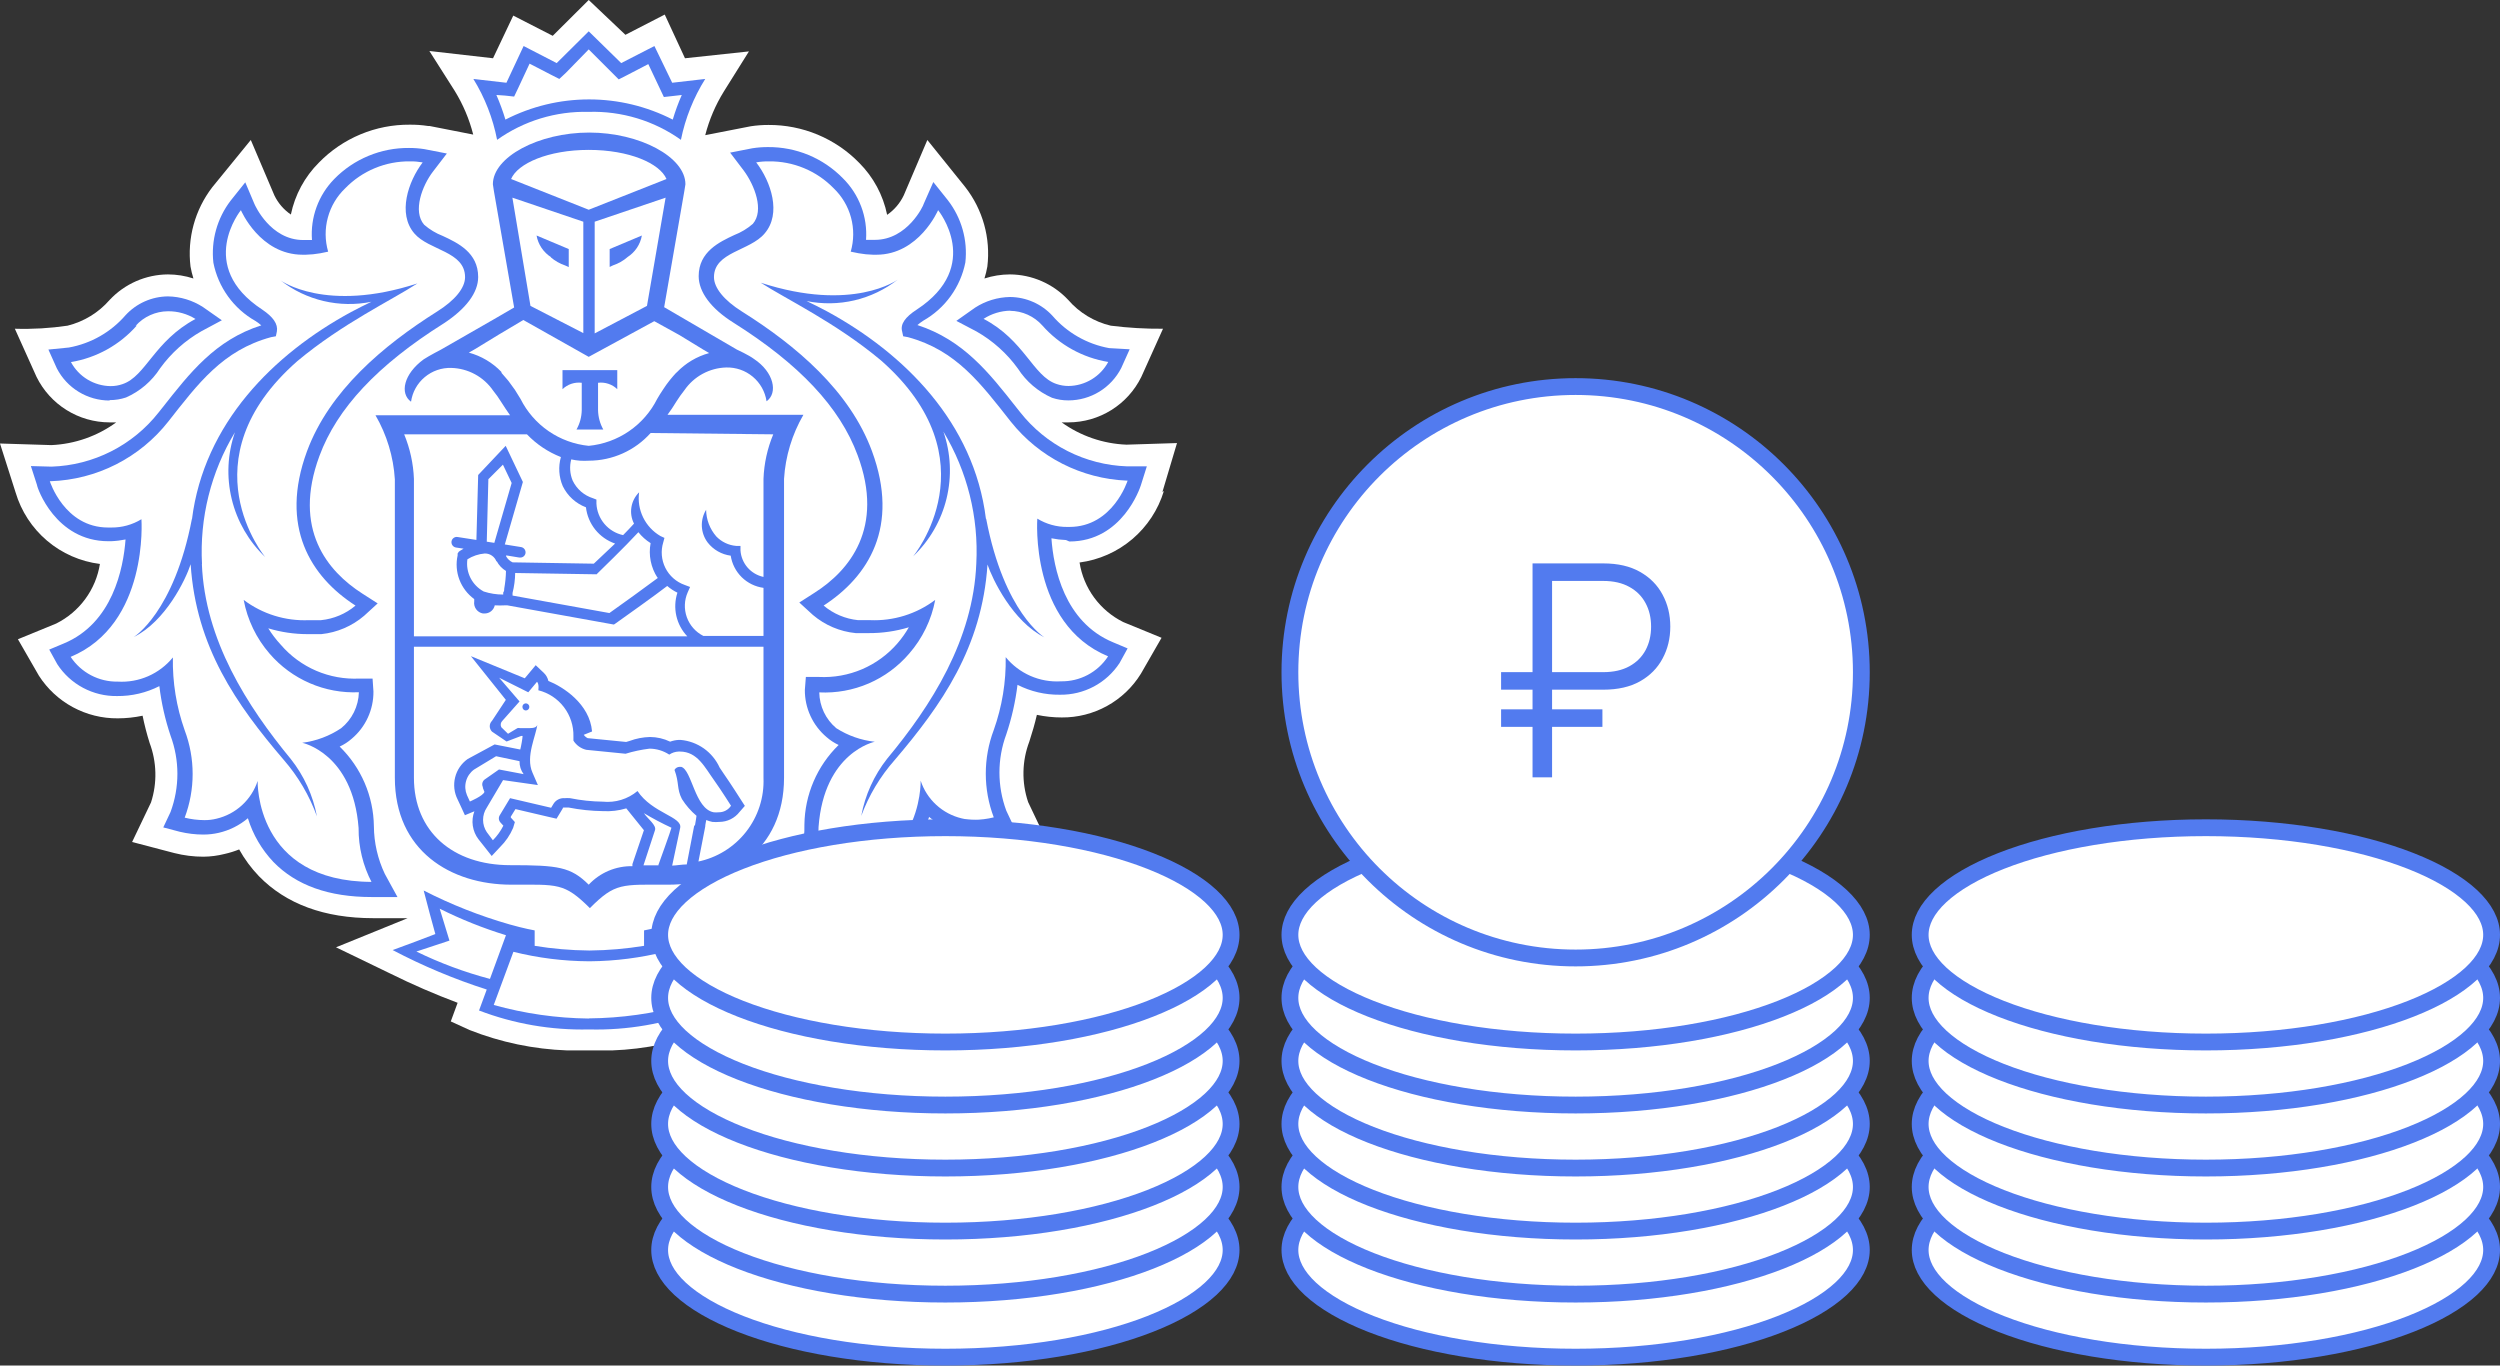
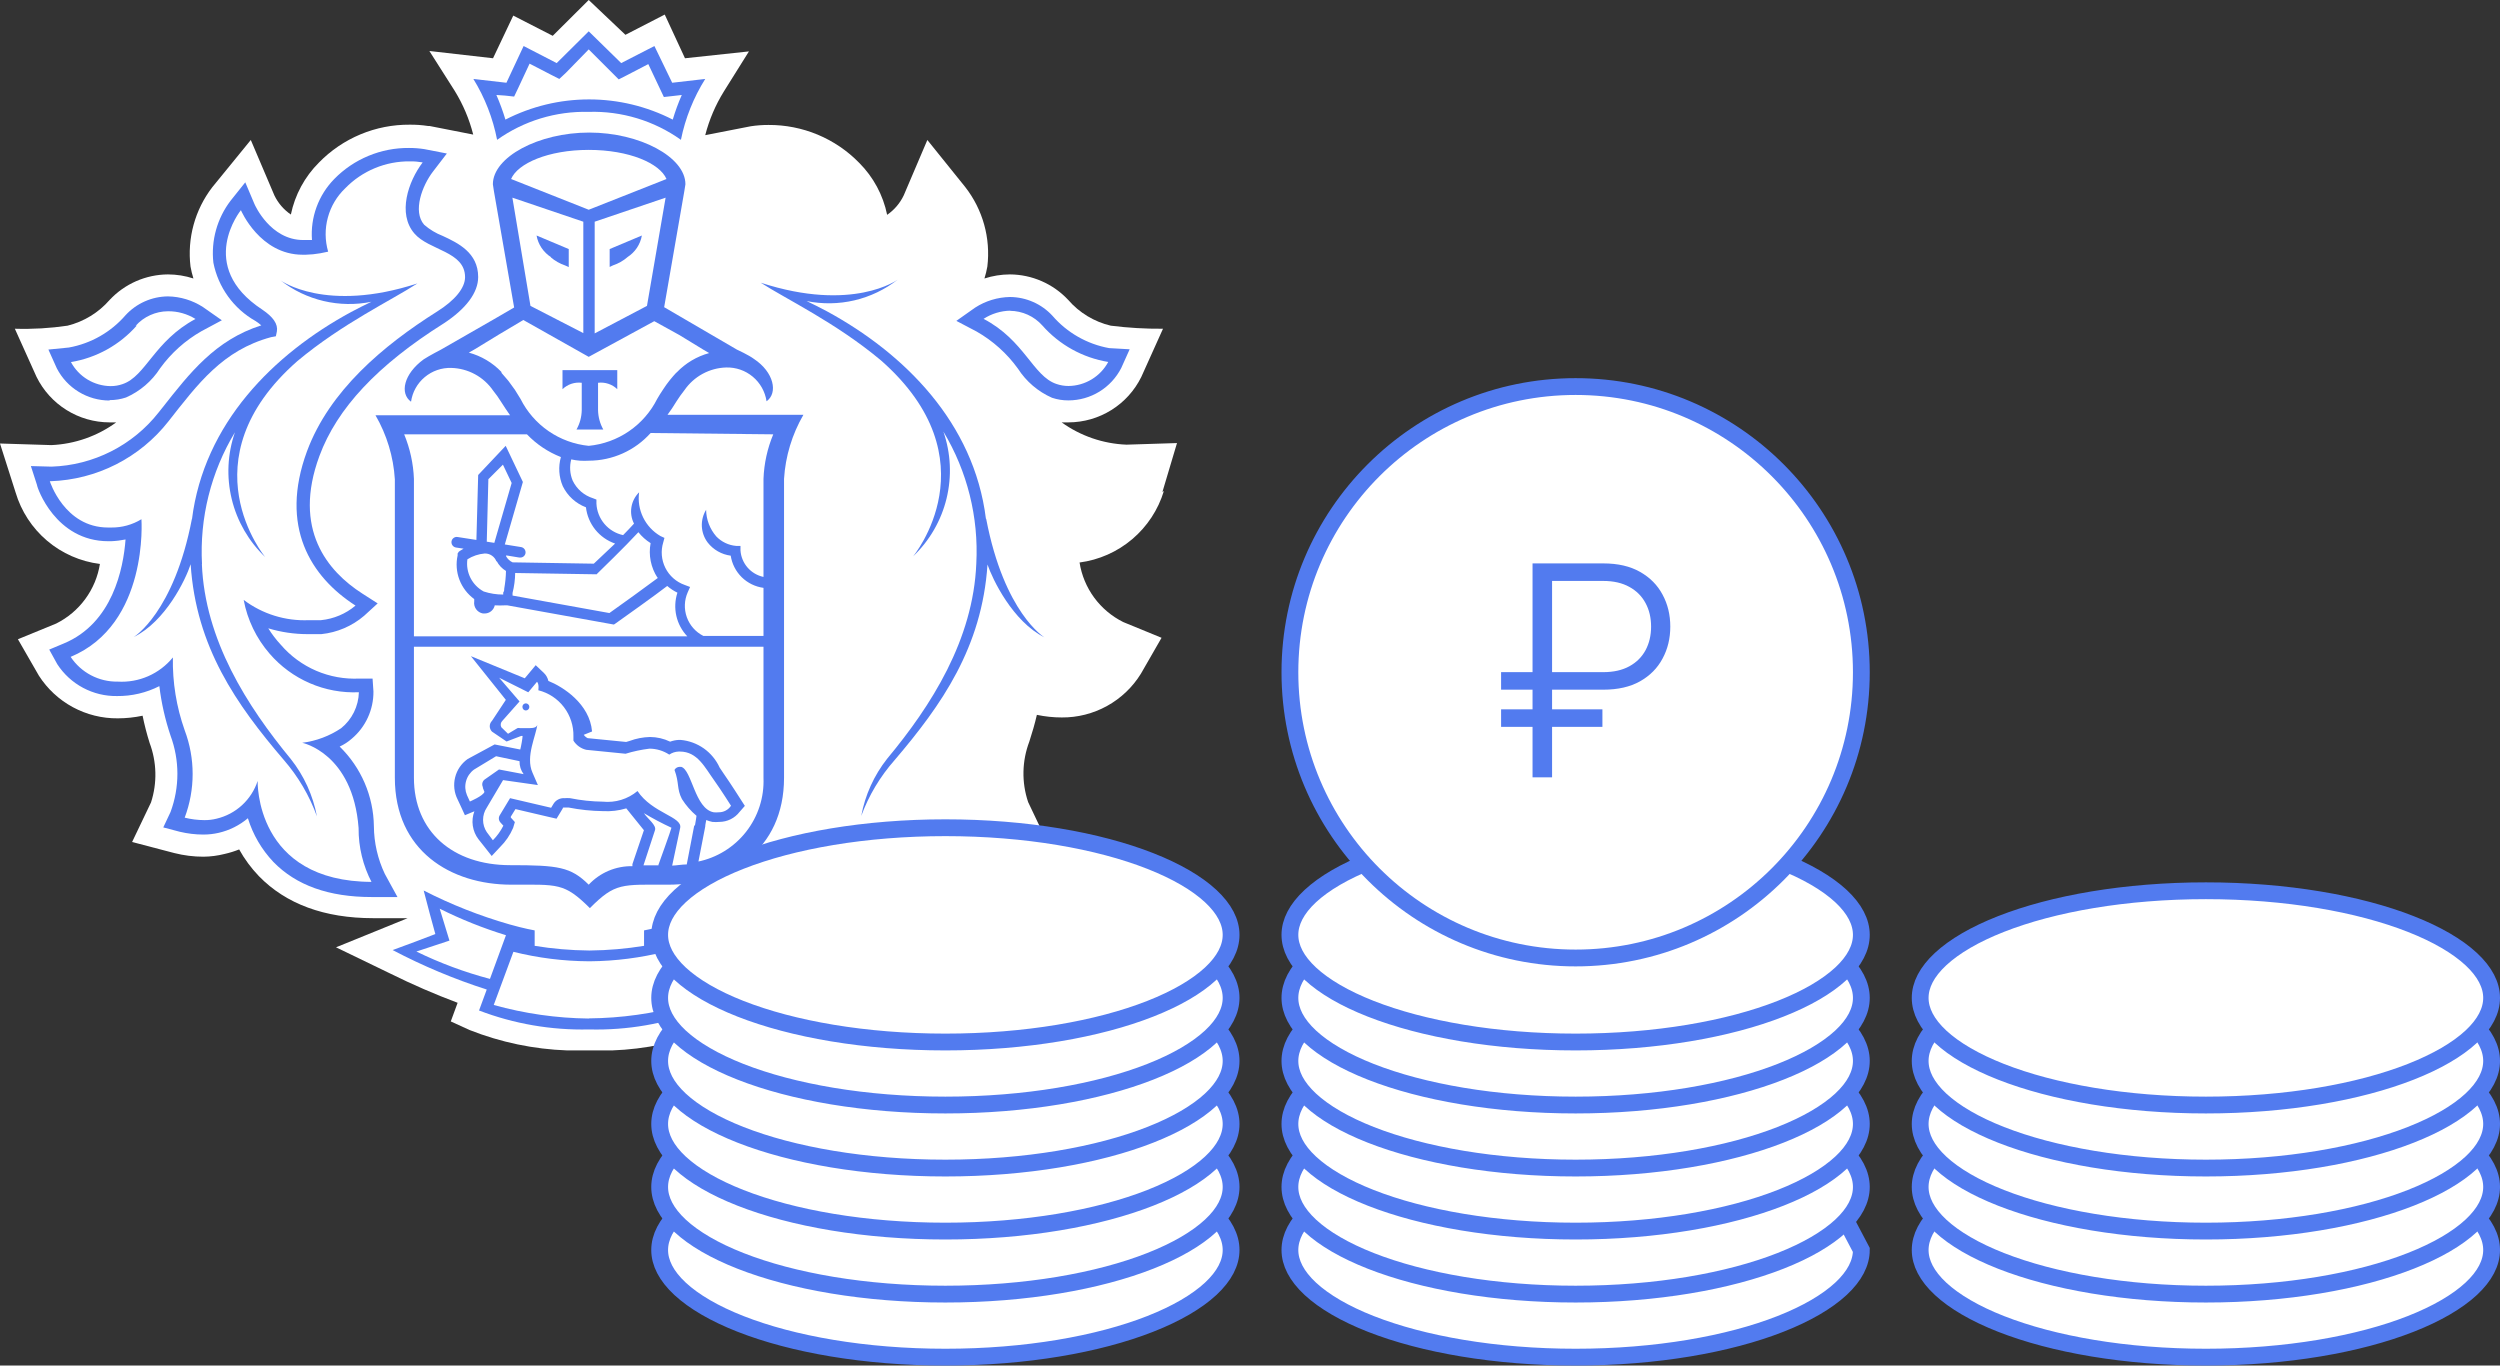
<svg xmlns="http://www.w3.org/2000/svg" width="119" height="65" viewBox="0 0 119 65" fill="none">
  <rect x="0" y="0" width="119" height="65" fill="#333333" stroke="none" />
  <path d="M55.331 23.419L56.025 21.09L53.619 21.166C52.509 21.122 51.436 20.753 50.534 20.105C50.645 20.105 50.749 20.105 50.86 20.105C51.582 20.104 52.289 19.9 52.901 19.518C53.514 19.136 54.007 18.59 54.326 17.942L55.359 15.648C54.527 15.655 53.696 15.606 52.87 15.502C52.083 15.315 51.375 14.886 50.846 14.275C50.49 13.895 50.061 13.591 49.584 13.383C49.107 13.174 48.593 13.065 48.073 13.062C47.661 13.063 47.251 13.129 46.859 13.256C46.918 13.069 46.964 12.88 46.998 12.687C47.161 11.336 46.782 9.975 45.944 8.902L44.142 6.663L43.019 9.297C42.842 9.671 42.569 9.991 42.228 10.226C42.036 9.288 41.574 8.428 40.897 7.751C40.336 7.175 39.663 6.719 38.921 6.409C38.179 6.1 37.382 5.943 36.578 5.948C36.295 5.947 36.012 5.968 35.732 6.011L33.569 6.434C33.758 5.7 34.057 4.998 34.456 4.354L35.649 2.447L32.605 2.773L31.642 0.693L29.77 1.657L28.023 0L26.31 1.705L24.431 0.742L23.468 2.773L20.438 2.427L21.645 4.326C22.042 4.971 22.339 5.672 22.525 6.406L20.445 5.997H20.376C20.087 5.953 19.795 5.932 19.502 5.935C18.698 5.929 17.901 6.085 17.159 6.395C16.416 6.705 15.744 7.161 15.183 7.737C14.504 8.413 14.039 9.274 13.845 10.212C13.509 9.983 13.239 9.67 13.062 9.304L11.938 6.663L10.101 8.916C9.278 9.99 8.907 11.343 9.068 12.687C9.102 12.879 9.149 13.069 9.207 13.256C8.815 13.128 8.406 13.063 7.994 13.062C7.473 13.065 6.959 13.175 6.482 13.383C6.006 13.592 5.576 13.895 5.22 14.275C4.694 14.88 3.995 15.308 3.217 15.502C2.386 15.625 1.546 15.674 0.707 15.648L1.74 17.942C2.06 18.589 2.553 19.135 3.166 19.517C3.778 19.899 4.485 20.103 5.207 20.105C5.318 20.105 5.422 20.105 5.532 20.105C4.633 20.761 3.56 21.137 2.447 21.187L0 21.111L0.742 23.44C1.008 24.336 1.529 25.135 2.242 25.74C2.955 26.344 3.829 26.728 4.756 26.844C4.66 27.448 4.421 28.02 4.059 28.513C3.697 29.007 3.223 29.406 2.676 29.68L0.853 30.428L1.851 32.162C2.254 32.79 2.811 33.307 3.468 33.662C4.125 34.017 4.862 34.2 5.609 34.193C6.005 34.192 6.4 34.15 6.787 34.068C6.876 34.503 6.987 34.934 7.12 35.358C7.463 36.268 7.488 37.267 7.189 38.193L6.288 40.079L8.299 40.606C8.752 40.721 9.218 40.779 9.685 40.779C10.024 40.776 10.362 40.731 10.691 40.648C10.927 40.595 11.159 40.523 11.384 40.433C11.642 40.897 11.959 41.326 12.327 41.708C13.616 43.032 15.447 43.705 17.755 43.705H19.405L15.994 45.092L18.587 46.346C19.628 46.862 20.695 47.325 21.783 47.733L21.457 48.62L22.352 49.029C23.836 49.615 25.409 49.944 27.004 50C27.004 50 27.697 50 28.071 50C28.446 50 29.132 50 29.132 50C30.717 49.943 32.281 49.617 33.756 49.036L34.651 48.627L34.325 47.74C35.425 47.317 36.504 46.838 37.556 46.305L40.1 45.071L36.696 43.684H38.353C40.668 43.684 42.513 42.991 43.788 41.688C44.157 41.305 44.474 40.876 44.731 40.412C44.956 40.501 45.188 40.573 45.424 40.627C45.747 40.702 46.077 40.739 46.409 40.738C46.876 40.736 47.342 40.678 47.795 40.564L49.82 40.031L48.939 38.179C48.624 37.243 48.644 36.226 48.995 35.302C49.133 34.879 49.258 34.45 49.355 34.027C49.745 34.109 50.142 34.151 50.541 34.151C51.294 34.157 52.036 33.968 52.695 33.604C53.355 33.24 53.909 32.712 54.305 32.072L55.29 30.359L53.466 29.61C52.919 29.338 52.444 28.938 52.082 28.445C51.72 27.952 51.482 27.379 51.387 26.775C52.312 26.654 53.183 26.268 53.895 25.664C54.607 25.06 55.13 24.264 55.401 23.371" fill="white" />
  <path d="M28.021 7.128C26.087 7.128 24.638 7.766 24.326 8.515L28.021 9.971L31.724 8.508C31.412 7.759 29.963 7.121 28.021 7.121" fill="white" />
  <path d="M28.071 45.757H28.022C26.82 45.747 25.624 45.593 24.459 45.3L23.502 47.837C26.464 48.691 29.608 48.691 32.57 47.837L31.634 45.307C30.469 45.6 29.273 45.753 28.071 45.764" fill="white" />
-   <path d="M35.15 43.247C34.135 43.754 33.08 44.176 31.995 44.509L32.751 46.589C33.96 46.271 35.135 45.835 36.259 45.285L34.685 44.765L35.15 43.247Z" fill="white" />
  <path d="M20.924 43.247L21.388 44.765L19.814 45.285C20.936 45.834 22.109 46.27 23.316 46.589L24.078 44.509C22.994 44.176 21.939 43.754 20.924 43.247" fill="white" />
-   <path d="M28.022 4.707C29.41 4.692 30.78 5.024 32.009 5.67C32.127 5.271 32.271 4.88 32.439 4.499L32.023 4.547L31.586 4.596L31.399 4.201L30.844 3.029L29.832 3.556L29.437 3.757L29.139 3.466L28.022 2.35L26.934 3.466L26.636 3.75L26.241 3.549L25.221 3.022L24.674 4.194L24.486 4.589L24.05 4.54L23.634 4.492C23.801 4.873 23.945 5.265 24.064 5.664C25.285 5.024 26.644 4.695 28.022 4.707" fill="white" />
  <path d="M50.291 18.282C50.476 18.347 50.67 18.38 50.866 18.379C51.255 18.376 51.636 18.268 51.969 18.066C52.302 17.865 52.575 17.578 52.759 17.235C51.543 17.035 50.433 16.42 49.618 15.495C49.425 15.279 49.189 15.106 48.925 14.987C48.662 14.867 48.376 14.804 48.086 14.802C47.633 14.81 47.191 14.945 46.81 15.19C48.773 16.237 49.175 17.915 50.277 18.289" fill="white" />
  <path d="M5.213 18.379C5.407 18.38 5.599 18.347 5.782 18.282C6.905 17.908 7.307 16.202 9.248 15.183C8.867 14.938 8.426 14.803 7.973 14.795C7.682 14.796 7.395 14.859 7.13 14.978C6.864 15.098 6.627 15.271 6.433 15.488C5.621 16.412 4.514 17.027 3.3 17.228C3.484 17.571 3.757 17.858 4.089 18.059C4.422 18.261 4.803 18.369 5.192 18.372" fill="white" />
  <path d="M50.819 25.096H50.902C52.982 25.096 53.675 22.892 53.675 22.892H53.633C52.55 22.855 51.487 22.582 50.519 22.093C49.552 21.603 48.703 20.908 48.032 20.056C46.61 18.247 45.439 16.659 43.137 16.035L42.908 15.993L42.86 15.765C42.797 15.411 43.04 15.072 43.553 14.725C46.735 12.645 44.572 9.99 44.572 9.99C44.572 9.99 43.664 12.111 41.633 12.111H41.48C41.247 12.107 41.016 12.084 40.787 12.042L40.412 11.973C40.565 11.442 40.569 10.88 40.425 10.347C40.281 9.814 39.994 9.331 39.594 8.95C39.195 8.541 38.717 8.217 38.189 7.997C37.661 7.778 37.094 7.668 36.523 7.674C36.319 7.672 36.114 7.688 35.913 7.723C36.606 8.638 37.126 10.163 36.315 11.106C35.622 11.917 33.902 11.952 33.902 13.186C33.902 13.699 34.381 14.288 35.233 14.822C37.806 16.444 40.357 18.593 41.425 21.471C42.749 25.062 41.258 27.447 39.123 28.819C39.586 29.21 40.156 29.452 40.759 29.513C40.96 29.513 41.147 29.513 41.328 29.513C42.443 29.558 43.54 29.218 44.433 28.549C44.281 29.491 43.881 30.376 43.276 31.114C42.753 31.721 42.1 32.202 41.365 32.52C40.63 32.838 39.833 32.986 39.033 32.951C39.032 33.276 39.102 33.596 39.236 33.892C39.37 34.187 39.565 34.45 39.809 34.664C40.362 35.035 40.993 35.272 41.653 35.357C41.653 35.357 39.241 35.849 38.97 39.413C38.977 40.319 38.758 41.212 38.333 42.013H38.374C43.976 42.013 43.83 37.208 43.83 37.208C43.975 37.65 44.231 38.047 44.574 38.361C44.916 38.675 45.333 38.897 45.785 39.004C45.976 39.051 46.171 39.075 46.368 39.073C46.685 39.071 47.002 39.032 47.31 38.955C46.804 37.615 46.804 36.136 47.31 34.795C47.705 33.683 47.895 32.509 47.872 31.329C48.188 31.715 48.59 32.021 49.047 32.221C49.504 32.421 50.002 32.51 50.5 32.48V32.48C50.942 32.488 51.379 32.384 51.771 32.178C52.162 31.972 52.495 31.67 52.739 31.301C49.002 29.748 49.377 24.75 49.377 24.75C49.806 25.013 50.301 25.149 50.805 25.145M49.682 30.372C48.163 29.624 47.2 27.634 46.971 26.906C46.742 30.816 44.808 33.548 42.582 36.182C41.895 36.973 41.361 37.885 41.009 38.872C41.193 37.877 41.616 36.942 42.243 36.147C44.322 33.624 46.34 30.483 46.486 26.857C46.603 24.654 46.057 22.466 44.919 20.576C45.274 21.601 45.326 22.705 45.071 23.759C44.815 24.812 44.262 25.77 43.477 26.518C43.477 26.518 47.297 21.907 41.889 17.186C39.74 15.39 37.383 14.281 36.169 13.491C40.544 14.919 42.686 13.345 42.686 13.345C42.089 13.808 41.4 14.139 40.664 14.315C39.929 14.49 39.165 14.507 38.423 14.364C38.728 14.51 39.047 14.669 39.386 14.85C43.075 16.853 46.395 20.153 46.957 24.722V24.687C47.817 29.173 49.73 30.324 49.73 30.324" fill="white" />
  <path d="M14.414 35.315C15.063 35.24 15.687 35.017 16.237 34.664C16.486 34.454 16.688 34.193 16.828 33.899C16.968 33.605 17.043 33.284 17.048 32.958C16.247 32.993 15.448 32.845 14.712 32.527C13.976 32.209 13.322 31.728 12.798 31.121C12.168 30.392 11.742 29.51 11.564 28.563C12.456 29.235 13.554 29.575 14.67 29.526C14.857 29.526 15.044 29.526 15.245 29.526C15.851 29.466 16.423 29.224 16.889 28.833C14.753 27.447 13.256 25.082 14.58 21.484C15.641 18.607 18.199 16.451 20.771 14.836C21.624 14.302 22.102 13.706 22.102 13.199C22.102 11.993 20.39 11.958 19.689 11.12C18.878 10.177 19.384 8.658 20.085 7.736C19.883 7.701 19.679 7.685 19.474 7.688C18.903 7.682 18.336 7.792 17.808 8.011C17.28 8.23 16.802 8.554 16.403 8.963C16.003 9.344 15.715 9.827 15.571 10.36C15.427 10.893 15.432 11.456 15.585 11.986L15.211 12.062C14.982 12.104 14.75 12.127 14.518 12.132H14.372C12.334 12.132 11.432 10.01 11.432 10.01C11.432 10.01 9.304 12.645 12.486 14.732C13.034 15.085 13.277 15.425 13.18 15.771L13.131 16L12.902 16.042C10.6 16.666 9.436 18.253 8.008 20.063C7.338 20.907 6.494 21.596 5.533 22.081C4.572 22.567 3.517 22.839 2.44 22.878H2.371C2.371 22.878 3.064 25.082 5.144 25.082H5.241C5.745 25.087 6.24 24.95 6.669 24.687C6.669 24.687 7.037 29.686 3.3 31.239C3.544 31.607 3.878 31.909 4.269 32.114C4.66 32.321 5.097 32.425 5.539 32.417C6.037 32.447 6.535 32.359 6.992 32.159C7.449 31.959 7.852 31.653 8.167 31.267C8.144 32.446 8.335 33.621 8.729 34.733C9.234 36.074 9.234 37.552 8.729 38.893C9.035 38.968 9.349 39.008 9.664 39.011C9.861 39.012 10.056 38.989 10.247 38.941C10.699 38.834 11.116 38.613 11.459 38.298C11.801 37.984 12.057 37.587 12.202 37.146C12.202 37.146 12.056 41.95 17.658 41.95H17.7C17.278 41.149 17.062 40.256 17.069 39.35C16.805 35.787 14.386 35.294 14.386 35.294M13.485 36.161C11.238 33.527 9.325 30.795 9.054 26.85C8.819 27.544 7.862 29.554 6.344 30.317C6.344 30.317 8.25 29.166 9.117 24.68V24.715C9.685 20.146 12.999 16.846 16.694 14.842C17.034 14.655 17.353 14.503 17.658 14.357C16.906 14.509 16.13 14.497 15.383 14.321C14.637 14.145 13.937 13.81 13.332 13.338C13.332 13.338 15.467 14.912 19.849 13.484C18.656 14.281 16.306 15.39 14.157 17.186C8.777 21.907 12.625 26.517 12.625 26.517C11.84 25.77 11.287 24.812 11.031 23.759C10.775 22.705 10.828 21.6 11.183 20.576C10.042 22.465 9.497 24.654 9.616 26.857C9.762 30.49 11.758 33.624 13.852 36.147C14.481 36.941 14.906 37.876 15.093 38.872C14.736 37.886 14.2 36.974 13.512 36.182" fill="white" />
  <path d="M23.863 17.749C23.953 17.846 24.043 17.957 24.133 18.061L24.195 18.137L24.438 18.47L24.493 18.546C24.584 18.685 24.674 18.837 24.764 18.983C25.073 19.602 25.534 20.131 26.104 20.523C26.674 20.915 27.334 21.155 28.022 21.222C28.709 21.155 29.367 20.915 29.935 20.524C30.504 20.134 30.964 19.606 31.274 18.99C31.364 18.837 31.454 18.685 31.551 18.546L31.593 18.484C31.676 18.366 31.759 18.248 31.842 18.137L31.898 18.068C31.988 17.957 32.078 17.846 32.175 17.749L32.217 17.707C32.638 17.265 33.173 16.946 33.763 16.785L33.485 16.64L32.348 15.946L31.184 15.253L28.022 16.986L24.902 15.288L23.738 15.981L22.601 16.674L22.31 16.841C22.895 16.982 23.432 17.279 23.863 17.7L23.911 17.749M26.788 17.61H29.409V18.518C29.289 18.402 29.144 18.315 28.986 18.262C28.828 18.209 28.659 18.192 28.494 18.213V19.517C28.491 19.84 28.567 20.159 28.716 20.446H27.44C27.599 20.164 27.684 19.847 27.689 19.524V18.22C27.524 18.199 27.356 18.216 27.197 18.269C27.039 18.322 26.894 18.409 26.774 18.525L26.788 17.61Z" fill="white" />
  <path d="M27.767 15.856V10.552L24.391 9.408L25.25 14.559L27.767 15.856ZM27.074 11.855V12.708L26.907 12.632C26.653 12.546 26.417 12.412 26.214 12.237C26.033 12.122 25.878 11.971 25.758 11.793C25.639 11.616 25.558 11.415 25.521 11.204L27.074 11.855Z" fill="white" />
  <path d="M30.796 14.558L31.683 9.421L28.307 10.565V15.868L30.796 14.558ZM29.035 11.854L30.567 11.21C30.529 11.421 30.448 11.621 30.329 11.799C30.21 11.977 30.055 12.128 29.873 12.243C29.67 12.418 29.435 12.552 29.18 12.638L29.021 12.714L29.035 11.854Z" fill="white" />
  <path d="M22.99 28.155C23.29 28.252 23.603 28.301 23.919 28.3V28.203C23.938 28.142 23.954 28.079 23.967 28.016C24.017 27.739 24.045 27.459 24.05 27.177C23.861 27.065 23.708 26.901 23.607 26.706C23.564 26.59 23.487 26.49 23.385 26.42C23.283 26.35 23.162 26.314 23.038 26.318C22.731 26.343 22.436 26.446 22.178 26.616C22.136 26.92 22.188 27.23 22.327 27.503C22.465 27.777 22.685 28.002 22.955 28.148" fill="white" />
  <path d="M30.456 25.34C29.832 26.033 28.598 27.212 28.542 27.267L28.466 27.343L24.591 27.281C24.587 27.602 24.545 27.92 24.466 28.231V28.356L29.076 29.188C29.555 28.855 30.879 27.884 31.392 27.51C31.075 27.025 30.959 26.436 31.066 25.867C30.844 25.728 30.647 25.552 30.484 25.347" fill="white" />
  <path d="M30.983 20.674C30.611 21.09 30.154 21.422 29.644 21.649C29.134 21.876 28.581 21.993 28.023 21.991V21.991C27.882 21.998 27.741 21.998 27.6 21.991C27.46 21.98 27.321 21.959 27.184 21.929C27.111 22.246 27.137 22.577 27.26 22.878C27.359 23.071 27.496 23.242 27.663 23.38C27.83 23.518 28.023 23.621 28.231 23.683L28.39 23.745V23.918C28.41 24.271 28.544 24.608 28.773 24.878C29.003 25.147 29.314 25.334 29.659 25.409C29.86 25.201 30.04 25.014 30.179 24.861C30.056 24.619 30.012 24.344 30.056 24.076C30.1 23.808 30.228 23.561 30.422 23.371C30.366 23.779 30.432 24.194 30.612 24.564C30.792 24.935 31.078 25.243 31.434 25.451L31.628 25.541L31.573 25.749C31.446 26.153 31.482 26.591 31.672 26.97C31.862 27.349 32.192 27.639 32.592 27.78L32.848 27.877L32.737 28.127C32.57 28.502 32.554 28.928 32.693 29.315C32.831 29.702 33.112 30.021 33.479 30.206H36.342V27.919C35.95 27.868 35.586 27.691 35.303 27.414C35.021 27.138 34.835 26.777 34.776 26.387C34.343 26.33 33.949 26.106 33.68 25.763C33.526 25.546 33.438 25.29 33.426 25.024C33.413 24.759 33.478 24.495 33.611 24.265C33.617 24.729 33.787 25.175 34.089 25.527C34.339 25.786 34.674 25.947 35.032 25.977H35.24V26.192C35.258 26.497 35.376 26.786 35.575 27.017C35.774 27.248 36.044 27.406 36.342 27.468V22.795C36.37 22.066 36.527 21.348 36.807 20.674H30.983Z" fill="white" />
-   <path d="M23.239 22.817L23.156 25.791L23.496 25.839L24.321 22.99L23.905 22.109L23.239 22.817Z" fill="white" />
  <path d="M32.348 36.454H32.431C32.944 36.599 33.076 38.45 33.977 38.617C34.058 38.625 34.139 38.625 34.22 38.617C34.335 38.617 34.449 38.589 34.55 38.535C34.652 38.48 34.739 38.401 34.802 38.305C34.802 38.305 34.352 37.612 34.012 37.112C33.561 36.482 33.215 35.726 32.369 35.726H32.306C32.148 35.732 31.994 35.782 31.863 35.871C31.582 35.688 31.255 35.589 30.92 35.587C30.534 35.634 30.154 35.715 29.783 35.83V35.83L27.911 35.643C27.658 35.583 27.439 35.426 27.301 35.206V35.157C27.301 35.109 27.301 35.053 27.301 35.005C27.313 34.503 27.154 34.013 26.85 33.613C26.547 33.214 26.116 32.93 25.63 32.807C25.63 32.807 25.678 32.516 25.567 32.405L25.151 32.904L23.765 32.211L24.735 33.341L23.862 34.312C23.822 34.35 23.795 34.401 23.787 34.456C23.778 34.511 23.787 34.567 23.814 34.617L24.167 34.929L24.618 34.658C24.654 34.648 24.692 34.648 24.729 34.658C24.853 34.658 25.041 34.658 25.207 34.658C25.373 34.658 25.547 34.617 25.567 34.45C25.512 35.019 24.985 36.003 25.332 36.78L25.588 37.369L23.931 37.133L23.169 38.444C23.054 38.616 22.993 38.819 22.993 39.026C22.993 39.233 23.054 39.436 23.169 39.608L23.46 39.969C23.662 39.765 23.83 39.531 23.959 39.276L23.827 39.13C23.779 39.084 23.749 39.022 23.743 38.956C23.737 38.89 23.754 38.824 23.793 38.769L24.278 37.965L26.233 38.423L26.337 38.249C26.39 38.157 26.469 38.081 26.563 38.031C26.657 37.98 26.764 37.958 26.871 37.965C26.959 37.959 27.047 37.959 27.134 37.965C27.648 38.069 28.17 38.125 28.694 38.132C28.989 38.161 29.287 38.131 29.57 38.044C29.853 37.958 30.117 37.815 30.344 37.626C31.038 38.679 32.486 38.846 32.376 39.38L31.994 41.175C32.244 41.175 32.486 41.175 32.688 41.12L33.048 39.248C33.09 39.047 33.124 38.769 33.124 38.769C32.854 38.541 32.62 38.272 32.431 37.972C32.175 37.487 32.313 37.23 32.078 36.586C32.1 36.543 32.135 36.507 32.176 36.481C32.217 36.456 32.265 36.441 32.313 36.44M24.992 33.806C24.97 33.805 24.948 33.799 24.927 33.79C24.907 33.78 24.889 33.766 24.874 33.749C24.859 33.733 24.848 33.713 24.84 33.692C24.833 33.67 24.831 33.648 24.833 33.625C24.834 33.603 24.839 33.581 24.849 33.56C24.858 33.54 24.872 33.522 24.889 33.507C24.905 33.492 24.925 33.481 24.947 33.474C24.968 33.467 24.99 33.464 25.013 33.466C25.058 33.466 25.101 33.484 25.133 33.516C25.165 33.547 25.183 33.591 25.183 33.636C25.183 33.681 25.165 33.724 25.133 33.756C25.101 33.788 25.058 33.806 25.013 33.806" fill="white" />
  <path d="M22.358 38.131C22.358 38.131 23.01 37.861 23.051 37.673L22.968 37.458C22.932 37.399 22.919 37.328 22.93 37.26C22.941 37.191 22.977 37.129 23.031 37.084L23.724 36.599L24.895 36.821C24.764 36.642 24.695 36.425 24.701 36.203L23.585 35.968L22.531 36.606C22.348 36.741 22.216 36.935 22.155 37.155C22.095 37.375 22.11 37.609 22.199 37.819L22.358 38.131Z" fill="white" />
  <path d="M30.629 41.202H31.322C31.322 41.202 31.925 39.441 31.96 39.386C31.512 39.177 31.075 38.945 30.65 38.692C30.83 38.963 31.26 39.261 31.177 39.497L30.629 41.202Z" fill="white" />
  <path d="M36.341 30.769H19.702V37.008C19.702 39.566 21.553 41.168 24.285 41.168C26.566 41.168 27.169 41.258 28.022 42.097C28.287 41.812 28.61 41.587 28.968 41.435C29.326 41.284 29.712 41.209 30.102 41.216V41.119L30.649 39.518L29.762 38.506C29.405 38.613 29.032 38.658 28.659 38.637C28.105 38.63 27.553 38.572 27.009 38.464C26.952 38.458 26.894 38.458 26.836 38.464C26.76 38.464 26.76 38.464 26.739 38.506L26.635 38.679L26.448 38.991L26.087 38.908L24.493 38.533L24.271 38.894V38.935L24.465 39.15L24.382 39.428C24.236 39.767 24.027 40.076 23.765 40.336L23.363 40.766L23.002 40.308L22.732 39.968C22.589 39.781 22.497 39.561 22.462 39.328C22.429 39.095 22.454 38.858 22.538 38.637V38.637L22.087 38.825L21.886 38.388L21.747 38.076C21.609 37.758 21.584 37.402 21.676 37.068C21.768 36.734 21.972 36.441 22.253 36.239L23.536 35.545L24.756 35.788C24.756 35.67 24.832 35.254 24.867 35.143H24.798L24.105 35.407L23.411 34.935C23.377 34.902 23.35 34.862 23.332 34.818C23.314 34.774 23.304 34.726 23.304 34.679C23.304 34.631 23.314 34.584 23.332 34.54C23.35 34.496 23.377 34.456 23.411 34.422L24.07 33.424L22.399 31.344L24.964 32.398L25.137 32.19L25.484 31.774L25.879 32.148C25.983 32.248 26.055 32.376 26.087 32.516C26.781 32.793 28.056 33.604 28.167 34.921L27.772 35.081C27.821 35.147 27.885 35.199 27.959 35.233L29.79 35.414L29.956 35.365C30.267 35.249 30.595 35.185 30.927 35.178C31.258 35.18 31.585 35.256 31.883 35.4C32.015 35.352 32.153 35.324 32.292 35.316H32.382C32.781 35.352 33.163 35.493 33.489 35.724C33.816 35.955 34.075 36.269 34.24 36.634L34.441 36.925C34.781 37.41 35.232 38.111 35.246 38.145L35.447 38.457L35.197 38.741C35.084 38.889 34.938 39.01 34.771 39.093C34.604 39.175 34.42 39.219 34.233 39.22C34.123 39.23 34.011 39.23 33.901 39.22C33.782 39.172 33.67 39.109 33.568 39.033C33.568 39.13 33.568 39.248 33.513 39.344L33.194 41.015C34.108 40.834 34.928 40.332 35.505 39.6C36.082 38.868 36.379 37.954 36.341 37.022V30.769Z" fill="white" />
  <path d="M19.704 30.262H32.662C32.403 29.99 32.222 29.654 32.139 29.287C32.056 28.921 32.074 28.539 32.191 28.182C32.015 28.098 31.852 27.991 31.705 27.863C31.199 28.238 29.625 29.361 29.251 29.645L29.168 29.701L24.093 28.785H23.989C23.825 28.795 23.661 28.795 23.497 28.785C23.473 28.895 23.413 28.993 23.326 29.064C23.239 29.134 23.13 29.173 23.018 29.174H22.935C22.804 29.152 22.687 29.079 22.609 28.971C22.532 28.864 22.499 28.73 22.519 28.598V28.487C22.199 28.255 21.954 27.935 21.814 27.565C21.674 27.196 21.644 26.794 21.729 26.407L21.784 26.345L21.861 26.29C21.861 26.29 21.958 26.22 22.089 26.151L21.722 26.096C21.656 26.084 21.598 26.047 21.559 25.992C21.52 25.938 21.504 25.87 21.514 25.804C21.519 25.771 21.53 25.74 21.548 25.711C21.566 25.683 21.588 25.658 21.616 25.639C21.643 25.619 21.674 25.606 21.706 25.598C21.739 25.591 21.772 25.59 21.805 25.596L22.686 25.735L22.769 22.643L24.079 21.256L24.897 22.976L24.003 25.922L24.779 26.047C24.845 26.059 24.904 26.096 24.942 26.15C24.981 26.205 24.997 26.272 24.987 26.338C24.977 26.397 24.947 26.45 24.901 26.488C24.855 26.526 24.797 26.547 24.738 26.546H24.696L24.065 26.442V26.491C24.135 26.614 24.242 26.714 24.37 26.775L28.239 26.837L29.23 25.86C28.86 25.732 28.533 25.502 28.288 25.197C28.043 24.891 27.889 24.523 27.844 24.134C27.362 23.95 26.968 23.591 26.741 23.128C26.553 22.69 26.521 22.201 26.651 21.742C26.041 21.503 25.489 21.134 25.036 20.66H19.261C19.533 21.34 19.683 22.063 19.704 22.796V30.262Z" fill="white" />
  <path d="M25.048 33.479C25.026 33.477 25.003 33.48 24.982 33.487C24.96 33.494 24.941 33.505 24.924 33.52C24.907 33.535 24.893 33.553 24.884 33.574C24.874 33.594 24.869 33.616 24.868 33.639C24.866 33.661 24.869 33.684 24.876 33.705C24.883 33.726 24.894 33.746 24.909 33.763C24.924 33.78 24.942 33.793 24.962 33.803C24.983 33.813 25.005 33.818 25.027 33.819C25.072 33.819 25.116 33.801 25.147 33.769C25.179 33.737 25.197 33.694 25.197 33.649C25.197 33.604 25.179 33.561 25.147 33.529C25.116 33.497 25.072 33.479 25.027 33.479" fill="#527BEF" />
  <path d="M36.342 44.828L35.385 44.461L35.648 43.469L35.94 42.388C34.632 43.058 33.262 43.599 31.849 44.003C31.156 44.197 30.657 44.287 30.657 44.287V45.022C29.806 45.16 28.946 45.235 28.084 45.244H28.022C27.16 45.235 26.301 45.161 25.45 45.022V44.287C25.45 44.287 24.937 44.197 24.258 44.003C22.845 43.599 21.475 43.058 20.167 42.388L20.451 43.469L20.722 44.461L19.758 44.828L18.69 45.223C20.126 45.978 21.625 46.607 23.169 47.102L22.802 48.1C24.467 48.736 26.24 49.042 28.022 49.002H28.064C29.853 49.044 31.633 48.738 33.305 48.1L32.938 47.102C34.478 46.61 35.971 45.983 37.402 45.23L36.342 44.828ZM19.82 45.293L21.394 44.773L20.93 43.254C21.945 43.761 23 44.183 24.084 44.516L23.322 46.596C22.115 46.277 20.942 45.841 19.82 45.293M28.022 48.482C26.494 48.465 24.974 48.248 23.502 47.837L24.438 45.306C25.61 45.599 26.814 45.75 28.022 45.757H28.098C29.3 45.746 30.496 45.592 31.662 45.3L32.57 47.837C31.093 48.248 29.569 48.462 28.036 48.475M32.75 46.596L31.988 44.516C33.072 44.183 34.127 43.761 35.142 43.254L34.678 44.773L36.251 45.293C35.128 45.842 33.953 46.278 32.743 46.596" fill="#527BEF" />
  <path d="M28.023 5.325C29.592 5.278 31.133 5.745 32.412 6.656C32.619 5.628 33.012 4.646 33.569 3.758L31.996 3.939L31.15 2.191L29.569 3.003L28.023 1.491L26.498 3.003L24.924 2.191L24.106 3.939L22.532 3.758C23.081 4.648 23.463 5.63 23.662 6.656C24.933 5.752 26.464 5.285 28.023 5.325M24.037 4.549L24.473 4.597L24.661 4.202L25.208 3.03L26.227 3.557L26.623 3.758L26.935 3.467L28.023 2.351L29.139 3.467L29.451 3.779L29.846 3.578L30.859 3.051L31.413 4.223L31.6 4.618L32.037 4.569L32.453 4.521C32.285 4.902 32.142 5.293 32.023 5.693C30.791 5.061 29.425 4.732 28.04 4.732C26.655 4.732 25.29 5.061 24.058 5.693C23.938 5.294 23.795 4.902 23.628 4.521L24.037 4.549Z" fill="#527BEF" />
-   <path d="M50.901 25.775C53.425 25.775 54.27 23.21 54.305 23.099L54.589 22.198H53.647C52.662 22.165 51.696 21.916 50.817 21.471C49.938 21.026 49.167 20.393 48.558 19.619L48.37 19.383C47.081 17.747 45.861 16.187 43.67 15.473C43.757 15.397 43.85 15.327 43.947 15.265C44.461 14.974 44.906 14.575 45.251 14.097C45.597 13.618 45.836 13.071 45.951 12.492C46.069 11.435 45.77 10.373 45.119 9.532L44.426 8.665L43.968 9.705C43.968 9.767 43.199 11.417 41.646 11.417H41.528H41.223C41.262 10.876 41.183 10.333 40.991 9.826C40.8 9.318 40.5 8.858 40.114 8.478C39.65 8.005 39.097 7.631 38.486 7.377C37.874 7.124 37.218 6.996 36.557 7.001C36.309 7 36.06 7.019 35.815 7.057L34.754 7.265L35.406 8.124C35.919 8.818 36.384 10.017 35.836 10.655C35.574 10.883 35.273 11.064 34.949 11.189C34.255 11.514 33.257 11.979 33.257 13.144C33.257 13.899 33.846 14.69 34.907 15.355C38.047 17.331 39.982 19.39 40.821 21.664C42.117 25.131 40.425 27.162 38.782 28.209L38.047 28.68L38.692 29.27C39.267 29.76 39.979 30.062 40.73 30.136C40.952 30.136 41.16 30.136 41.361 30.136C42.005 30.139 42.645 30.045 43.261 29.859C43.108 30.127 42.929 30.38 42.727 30.615C42.266 31.151 41.688 31.575 41.038 31.854C40.388 32.132 39.683 32.259 38.977 32.223H38.359L38.311 32.84C38.308 33.267 38.399 33.69 38.578 34.078C38.756 34.466 39.018 34.81 39.344 35.086C39.517 35.238 39.711 35.364 39.919 35.461C38.895 36.459 38.309 37.823 38.29 39.253C38.307 40.062 38.136 40.864 37.791 41.596L37.098 42.636H38.332C40.365 42.636 41.923 42.079 43.005 40.965C43.566 40.375 43.983 39.663 44.225 38.886C44.625 39.223 45.101 39.461 45.611 39.579C45.855 39.635 46.103 39.663 46.353 39.662C46.727 39.661 47.099 39.617 47.462 39.53L48.246 39.322L47.899 38.587C47.465 37.415 47.465 36.127 47.899 34.955C48.156 34.189 48.335 33.399 48.433 32.597C49.057 32.916 49.75 33.077 50.45 33.069C51.013 33.077 51.569 32.943 52.066 32.679C52.563 32.415 52.985 32.029 53.293 31.557L53.674 30.864L52.981 30.573C50.658 29.609 50.145 27.023 50.048 25.623C50.277 25.669 50.509 25.697 50.742 25.706L50.901 25.775ZM52.738 31.252C52.494 31.622 52.161 31.923 51.77 32.129C51.378 32.335 50.941 32.439 50.499 32.431V32.431C50.001 32.461 49.504 32.372 49.047 32.172C48.59 31.971 48.187 31.666 47.871 31.28C47.892 32.46 47.699 33.635 47.303 34.747C46.797 36.087 46.797 37.566 47.303 38.906C46.994 38.983 46.678 39.022 46.36 39.024C46.164 39.026 45.968 39.002 45.778 38.955C45.325 38.848 44.908 38.626 44.566 38.312C44.224 37.998 43.968 37.601 43.823 37.159C43.823 37.159 43.968 41.964 38.366 41.964H38.325C38.75 41.163 38.969 40.27 38.963 39.364C39.226 35.8 41.639 35.308 41.639 35.308C40.987 35.236 40.361 35.015 39.808 34.663C39.559 34.454 39.357 34.193 39.217 33.899C39.078 33.605 39.002 33.284 38.997 32.958C39.804 32.997 40.608 32.852 41.35 32.532C42.091 32.212 42.75 31.727 43.275 31.114C43.909 30.387 44.338 29.504 44.516 28.555C43.624 29.227 42.526 29.568 41.41 29.519C41.23 29.519 41.035 29.519 40.841 29.519C40.239 29.458 39.668 29.216 39.205 28.826C41.341 27.439 42.831 25.075 41.507 21.477C40.446 18.6 37.888 16.444 35.316 14.828C34.463 14.294 33.985 13.698 33.985 13.192C33.985 11.986 35.697 11.951 36.397 11.112C37.209 10.169 36.703 8.651 35.995 7.729C36.197 7.694 36.401 7.678 36.605 7.681C37.177 7.675 37.744 7.785 38.272 8.004C38.8 8.223 39.278 8.547 39.677 8.956C40.076 9.337 40.364 9.821 40.508 10.353C40.652 10.886 40.647 11.448 40.495 11.979L40.869 12.055C41.098 12.097 41.33 12.12 41.562 12.125H41.715C43.746 12.125 44.654 10.003 44.654 10.003C44.654 10.003 46.811 12.658 43.635 14.738C43.088 15.092 42.845 15.431 42.942 15.778L42.991 16.007L43.219 16.049C45.521 16.672 46.686 18.26 48.114 20.07C48.779 20.906 49.616 21.589 50.568 22.074C51.52 22.558 52.565 22.832 53.633 22.878H53.674C53.674 22.878 52.981 25.082 50.901 25.082H50.804C50.3 25.087 49.806 24.95 49.376 24.687C49.376 24.687 49.008 29.686 52.738 31.238" fill="#527BEF" />
  <path d="M46.485 15.78C47.26 16.222 47.932 16.824 48.454 17.548C48.847 18.159 49.411 18.641 50.076 18.934C50.329 19.019 50.594 19.061 50.86 19.059C51.379 19.058 51.888 18.913 52.331 18.642C52.773 18.37 53.133 17.982 53.37 17.52L53.772 16.626L52.794 16.57C51.746 16.38 50.794 15.837 50.097 15.031C49.84 14.752 49.528 14.528 49.181 14.375C48.834 14.221 48.459 14.14 48.08 14.137C47.489 14.147 46.912 14.322 46.416 14.643L45.522 15.274L46.485 15.78ZM48.08 14.795C48.369 14.798 48.655 14.861 48.919 14.98C49.183 15.1 49.419 15.273 49.612 15.489C50.426 16.414 51.536 17.029 52.752 17.229C52.568 17.571 52.295 17.858 51.962 18.059C51.629 18.26 51.249 18.369 50.86 18.373C50.664 18.373 50.469 18.34 50.284 18.276C49.168 17.901 48.766 16.196 46.818 15.177C47.199 14.931 47.641 14.796 48.094 14.788" fill="#527BEF" />
  <path d="M46.929 24.688C46.361 20.12 43.047 16.82 39.358 14.816C39.019 14.636 38.7 14.476 38.395 14.331C39.148 14.483 39.925 14.472 40.673 14.296C41.421 14.12 42.122 13.784 42.728 13.312C42.728 13.312 40.593 14.885 36.211 13.457C37.424 14.241 39.774 15.35 41.931 17.152C47.304 21.874 43.463 26.484 43.463 26.484C44.248 25.736 44.801 24.779 45.057 23.725C45.312 22.672 45.26 21.567 44.905 20.543C46.043 22.433 46.589 24.62 46.472 26.824C46.326 30.457 44.329 33.59 42.229 36.114C41.602 36.908 41.179 37.844 40.995 38.838C41.355 37.863 41.894 36.963 42.582 36.183C44.828 33.549 46.742 30.817 47.005 26.872C47.241 27.566 48.198 29.576 49.716 30.339C49.716 30.339 47.803 29.188 46.943 24.702" fill="#527BEF" />
  <path d="M18.317 41.597C17.98 40.888 17.803 40.114 17.797 39.33C17.778 37.9 17.192 36.535 16.168 35.537C16.377 35.441 16.57 35.315 16.743 35.163C17.07 34.888 17.332 34.544 17.51 34.155C17.689 33.767 17.779 33.344 17.776 32.917L17.734 32.3H17.11C16.405 32.334 15.701 32.207 15.052 31.929C14.404 31.65 13.827 31.227 13.367 30.691C13.143 30.45 12.943 30.188 12.77 29.908C13.384 30.094 14.022 30.187 14.663 30.185C14.864 30.185 15.072 30.185 15.294 30.185C16.046 30.108 16.758 29.803 17.332 29.312L17.977 28.722L17.242 28.251C15.599 27.197 13.914 25.2 15.204 21.706C16.043 19.432 17.977 17.373 21.117 15.397C22.178 14.704 22.761 13.934 22.761 13.186C22.761 12.021 21.79 11.563 21.076 11.231C20.751 11.106 20.451 10.925 20.189 10.697C19.634 10.059 20.098 8.832 20.611 8.166L21.27 7.307L20.202 7.099C19.959 7.061 19.714 7.042 19.468 7.043C18.806 7.037 18.15 7.165 17.539 7.419C16.927 7.672 16.374 8.047 15.911 8.52C15.538 8.901 15.25 9.357 15.067 9.858C14.884 10.359 14.81 10.893 14.85 11.425H14.545H14.434C12.874 11.425 12.139 9.775 12.112 9.712L11.675 8.679L10.982 9.546C10.335 10.389 10.039 11.45 10.157 12.506C10.271 13.085 10.51 13.633 10.856 14.112C11.201 14.59 11.646 14.989 12.16 15.279C12.258 15.341 12.351 15.411 12.438 15.487C10.247 16.181 9.027 17.761 7.737 19.398L7.55 19.633C6.94 20.409 6.168 21.041 5.287 21.487C4.407 21.932 3.44 22.18 2.454 22.212L1.47 22.185L1.761 23.086C1.761 23.197 2.634 25.762 5.158 25.762H5.283C5.516 25.753 5.748 25.725 5.976 25.679C5.872 27.065 5.359 29.665 3.037 30.629L2.343 30.92L2.725 31.613C3.032 32.087 3.455 32.475 3.953 32.74C4.452 33.006 5.009 33.141 5.574 33.132C6.272 33.139 6.962 32.977 7.585 32.66C7.682 33.462 7.861 34.252 8.118 35.017C8.553 36.189 8.553 37.478 8.118 38.65L7.772 39.385L8.562 39.593C8.926 39.679 9.298 39.724 9.671 39.725C9.921 39.726 10.17 39.698 10.413 39.642C10.924 39.524 11.399 39.286 11.8 38.948C12.039 39.726 12.454 40.437 13.013 41.028C14.095 42.142 15.652 42.699 17.686 42.699H18.92L18.317 41.597ZM17.72 41.978C12.119 41.978 12.264 37.173 12.264 37.173C12.119 37.615 11.863 38.012 11.521 38.326C11.179 38.641 10.761 38.862 10.309 38.969C10.119 39.017 9.923 39.04 9.727 39.038C9.411 39.036 9.097 38.997 8.791 38.921C9.296 37.58 9.296 36.102 8.791 34.761C8.397 33.648 8.207 32.474 8.229 31.294C7.914 31.681 7.511 31.986 7.054 32.187C6.597 32.387 6.1 32.475 5.602 32.445V32.445C5.16 32.453 4.723 32.348 4.331 32.142C3.94 31.936 3.607 31.635 3.362 31.267C7.092 29.714 6.732 24.715 6.732 24.715C6.302 24.978 5.807 25.115 5.304 25.11H5.144C3.064 25.11 2.371 22.906 2.371 22.906H2.413C3.495 22.868 4.557 22.596 5.523 22.106C6.489 21.616 7.337 20.921 8.007 20.07C9.429 18.261 10.6 16.673 12.902 16.049L13.131 16.007L13.179 15.779C13.242 15.425 12.999 15.085 12.486 14.739C9.311 12.659 11.467 10.004 11.467 10.004C11.467 10.004 12.368 12.125 14.406 12.125H14.552C14.785 12.12 15.016 12.097 15.245 12.056L15.62 11.979C15.466 11.449 15.461 10.886 15.606 10.354C15.75 9.82 16.038 9.337 16.438 8.957C16.837 8.547 17.315 8.223 17.843 8.004C18.371 7.785 18.938 7.675 19.509 7.681C19.713 7.678 19.918 7.695 20.119 7.73C19.426 8.645 18.913 10.17 19.724 11.113C20.417 11.924 22.137 11.959 22.137 13.193C22.137 13.706 21.658 14.295 20.806 14.829C18.233 16.451 15.682 18.6 14.614 21.477C13.29 25.069 14.788 27.454 16.923 28.826C16.458 29.218 15.885 29.459 15.28 29.52C15.079 29.52 14.892 29.52 14.705 29.52C13.589 29.569 12.491 29.228 11.599 28.556C11.776 29.503 12.202 30.386 12.833 31.114C13.356 31.721 14.011 32.202 14.747 32.52C15.483 32.839 16.282 32.986 17.083 32.951C17.074 33.281 16.994 33.605 16.848 33.901C16.702 34.196 16.494 34.457 16.237 34.664C15.682 35.036 15.048 35.273 14.386 35.357C14.386 35.357 16.798 35.849 17.069 39.413C17.061 40.318 17.278 41.211 17.7 42.013L17.72 41.978Z" fill="#527BEF" />
  <path d="M5.215 19.045C5.481 19.047 5.745 19.004 5.998 18.92C6.663 18.627 7.227 18.145 7.62 17.533C8.143 16.81 8.814 16.207 9.589 15.765L10.56 15.245L9.659 14.614C9.162 14.294 8.586 14.118 7.995 14.108C7.615 14.111 7.24 14.192 6.893 14.346C6.546 14.5 6.234 14.723 5.977 15.003C5.28 15.809 4.329 16.352 3.28 16.542L2.303 16.639L2.705 17.533C2.943 17.994 3.302 18.381 3.745 18.651C4.188 18.921 4.696 19.065 5.215 19.065M6.456 15.509C6.649 15.292 6.886 15.118 7.152 14.999C7.417 14.88 7.704 14.817 7.995 14.816C8.457 14.811 8.912 14.939 9.305 15.183C7.343 16.23 6.941 17.908 5.839 18.282C5.656 18.347 5.464 18.38 5.27 18.379C4.881 18.376 4.5 18.267 4.167 18.066C3.834 17.865 3.561 17.578 3.377 17.235C4.591 17.034 5.698 16.419 6.511 15.495" fill="#527BEF" />
  <path d="M9.616 26.858C9.496 24.654 10.042 22.466 11.183 20.577C10.828 21.601 10.775 22.706 11.031 23.759C11.286 24.813 11.84 25.77 12.625 26.518C12.625 26.518 8.777 21.908 14.157 17.186C16.306 15.391 18.656 14.282 19.869 13.491C15.495 14.919 13.353 13.346 13.353 13.346C13.957 13.818 14.657 14.153 15.404 14.329C16.151 14.505 16.927 14.517 17.679 14.365C17.374 14.51 17.055 14.67 16.715 14.85C13.02 16.854 9.706 20.154 9.137 24.723V24.688C8.278 29.174 6.364 30.324 6.364 30.324C7.883 29.576 8.839 27.586 9.075 26.858C9.332 30.803 11.252 33.534 13.505 36.169C14.193 36.96 14.729 37.872 15.086 38.859C14.899 37.863 14.473 36.928 13.845 36.134C11.765 33.611 9.754 30.47 9.609 26.844" fill="#527BEF" />
  <path d="M26.775 17.617V18.525C26.895 18.409 27.04 18.322 27.198 18.269C27.357 18.216 27.525 18.2 27.691 18.22V19.524C27.685 19.847 27.6 20.164 27.441 20.446H28.717C28.559 20.163 28.474 19.847 28.467 19.524V18.22C28.633 18.2 28.801 18.216 28.959 18.269C29.118 18.322 29.262 18.409 29.382 18.525V17.617H26.775Z" fill="#527BEF" />
  <path d="M26.212 12.243C26.416 12.418 26.651 12.552 26.906 12.638L27.072 12.714V11.855L25.54 11.21C25.577 11.421 25.658 11.622 25.778 11.8C25.897 11.977 26.052 12.129 26.233 12.243" fill="#527BEF" />
  <path d="M29.859 12.243C30.041 12.129 30.196 11.978 30.316 11.8C30.435 11.622 30.516 11.421 30.553 11.21L29.02 11.855V12.707L29.18 12.631C29.435 12.546 29.67 12.412 29.873 12.236" fill="#527BEF" />
  <path d="M32.626 8.771C32.626 7.474 30.449 6.31 28.044 6.31C25.638 6.31 23.461 7.474 23.461 8.771L23.509 9.09L24.473 14.636L23.509 15.197L20.993 16.64C20.993 16.64 20.431 16.931 20.168 17.104C19.218 17.797 19.017 18.726 19.565 19.122C19.631 18.664 19.863 18.247 20.218 17.951C20.572 17.654 21.023 17.498 21.485 17.513C21.878 17.524 22.264 17.627 22.61 17.815C22.956 18.003 23.252 18.27 23.475 18.595C23.611 18.762 23.736 18.938 23.849 19.122C23.995 19.357 24.14 19.565 24.279 19.766H17.873C18.413 20.698 18.729 21.742 18.795 22.817V37.022C18.795 40.489 21.444 42.111 24.341 42.111C26.553 42.111 26.851 42.007 28.078 43.227C29.291 42.007 29.59 42.111 31.808 42.111C34.671 42.111 37.32 40.468 37.32 37.022V22.796C37.386 21.721 37.702 20.677 38.242 19.745H31.773C31.919 19.544 32.065 19.337 32.203 19.101C32.319 18.919 32.444 18.743 32.578 18.574C32.801 18.25 33.097 17.983 33.443 17.795C33.789 17.607 34.174 17.503 34.567 17.492C35.029 17.479 35.479 17.635 35.833 17.932C36.187 18.228 36.42 18.644 36.488 19.101C37.042 18.706 36.841 17.714 35.885 17.083C35.649 16.903 35.074 16.64 35.074 16.64L32.578 15.184L31.614 14.622L32.578 9.076L32.626 8.771ZM24.39 9.409L27.766 10.553V15.856L25.25 14.56L24.39 9.409ZM25.083 20.674C25.537 21.148 26.088 21.517 26.699 21.756C26.569 22.215 26.601 22.704 26.789 23.143C27.015 23.606 27.409 23.965 27.891 24.148C27.936 24.537 28.09 24.905 28.335 25.211C28.581 25.516 28.907 25.746 29.278 25.874L28.265 26.831L24.397 26.768C24.268 26.707 24.162 26.608 24.092 26.484V26.436L24.723 26.54H24.764C24.824 26.541 24.882 26.52 24.928 26.482C24.973 26.444 25.004 26.39 25.014 26.332C25.024 26.266 25.008 26.198 24.969 26.144C24.93 26.09 24.872 26.052 24.806 26.041L24.029 25.916L24.889 22.942L24.071 21.222L22.761 22.609L22.677 25.701L21.783 25.562C21.75 25.556 21.717 25.557 21.684 25.564C21.652 25.572 21.621 25.585 21.594 25.605C21.567 25.624 21.544 25.649 21.526 25.677C21.509 25.706 21.497 25.737 21.492 25.77C21.482 25.836 21.498 25.904 21.537 25.958C21.576 26.012 21.634 26.049 21.7 26.061L22.067 26.117C21.936 26.193 21.846 26.249 21.839 26.262L21.783 26.346V26.436C21.698 26.822 21.728 27.224 21.868 27.593C22.009 27.963 22.254 28.283 22.573 28.516V28.627C22.553 28.758 22.586 28.892 22.664 28.999C22.741 29.107 22.858 29.18 22.989 29.202H23.073C23.185 29.201 23.293 29.163 23.38 29.092C23.467 29.021 23.527 28.923 23.551 28.814C23.715 28.823 23.879 28.823 24.043 28.814H24.147L29.222 29.729L29.305 29.673C29.707 29.389 31.253 28.287 31.76 27.892C31.906 28.019 32.07 28.127 32.245 28.211C32.129 28.567 32.111 28.949 32.194 29.316C32.277 29.682 32.457 30.019 32.716 30.29H19.703V22.796C19.675 22.067 19.517 21.349 19.239 20.674H25.083ZM31.323 27.503C30.81 27.885 29.486 28.848 29.007 29.181L24.397 28.349V28.224C24.476 27.914 24.518 27.595 24.522 27.275L28.397 27.337L28.473 27.261C28.529 27.205 29.763 26.013 30.387 25.333C30.55 25.538 30.747 25.714 30.969 25.853C30.862 26.423 30.979 27.011 31.295 27.497M23.641 26.706C23.742 26.902 23.896 27.065 24.085 27.178C24.079 27.459 24.051 27.739 24.002 28.016C24.002 28.079 24.002 28.141 23.953 28.204V28.301C23.638 28.302 23.324 28.253 23.024 28.155C22.754 28.009 22.535 27.785 22.396 27.511C22.257 27.237 22.205 26.927 22.248 26.623C22.497 26.466 22.779 26.371 23.073 26.346C23.195 26.343 23.316 26.379 23.416 26.449C23.517 26.518 23.593 26.618 23.634 26.734M23.17 25.784L23.246 22.81L23.939 22.117L24.355 22.99L23.53 25.84L23.17 25.784ZM31.323 41.189H30.63L31.177 39.518C31.261 39.282 30.831 38.977 30.65 38.707C31.075 38.96 31.512 39.192 31.961 39.4C31.961 39.456 31.323 41.217 31.323 41.217M33.049 39.276L32.689 41.147C32.46 41.147 32.217 41.196 31.995 41.203L32.377 39.407C32.488 38.873 31.052 38.714 30.345 37.653C30.118 37.843 29.855 37.986 29.571 38.073C29.288 38.16 28.99 38.189 28.695 38.159C28.171 38.152 27.649 38.097 27.135 37.993C27.048 37.986 26.96 37.986 26.872 37.993C26.765 37.985 26.659 38.008 26.564 38.058C26.47 38.108 26.391 38.184 26.338 38.277L26.234 38.45L24.279 37.993L23.794 38.797C23.757 38.852 23.74 38.918 23.746 38.984C23.753 39.049 23.782 39.111 23.828 39.158L23.96 39.303C23.831 39.559 23.663 39.793 23.461 39.996L23.17 39.608C23.055 39.436 22.994 39.233 22.994 39.026C22.994 38.819 23.055 38.616 23.17 38.444L23.946 37.133L25.603 37.369L25.347 36.78C25 36.003 25.527 35.019 25.582 34.45C25.582 34.623 25.402 34.658 25.222 34.658C25.042 34.658 24.868 34.658 24.744 34.658C24.707 34.648 24.669 34.648 24.633 34.658L24.182 34.928L23.863 34.617C23.837 34.567 23.828 34.511 23.836 34.456C23.845 34.401 23.872 34.35 23.912 34.312L24.73 33.389L23.759 32.259L25.146 32.953L25.562 32.453C25.672 32.564 25.624 32.856 25.624 32.856C26.11 32.978 26.541 33.262 26.845 33.662C27.148 34.061 27.307 34.552 27.295 35.053C27.295 35.102 27.295 35.15 27.295 35.206V35.254C27.433 35.474 27.652 35.631 27.905 35.691L29.777 35.878C30.148 35.764 30.528 35.683 30.914 35.636C31.249 35.637 31.576 35.736 31.857 35.92C31.988 35.83 32.142 35.78 32.3 35.774H32.363C33.202 35.774 33.555 36.537 34.006 37.161C34.346 37.639 34.796 38.353 34.796 38.353C34.733 38.45 34.646 38.529 34.545 38.583C34.443 38.638 34.329 38.666 34.214 38.665C34.133 38.673 34.052 38.673 33.971 38.665C33.07 38.499 32.938 36.648 32.425 36.502H32.342C32.293 36.504 32.246 36.518 32.205 36.544C32.163 36.569 32.129 36.605 32.106 36.648C32.342 37.279 32.203 37.535 32.46 38.035C32.649 38.334 32.883 38.603 33.153 38.832C33.153 38.832 33.118 39.102 33.077 39.31M22.976 37.48L23.059 37.695C23.003 37.882 22.366 38.152 22.366 38.152L22.227 37.847C22.139 37.637 22.123 37.403 22.184 37.183C22.244 36.963 22.376 36.77 22.56 36.634L23.613 35.996L24.73 36.232C24.724 36.453 24.792 36.671 24.924 36.849L23.752 36.627L23.059 37.112C23.005 37.157 22.97 37.219 22.958 37.288C22.947 37.357 22.96 37.427 22.997 37.487M33.243 41.023L33.569 39.345C33.569 39.248 33.604 39.13 33.618 39.033C33.711 39.073 33.809 39.103 33.909 39.123C34.02 39.133 34.131 39.133 34.242 39.123C34.428 39.122 34.612 39.079 34.779 38.996C34.946 38.913 35.092 38.793 35.205 38.645L35.455 38.36L35.254 38.048C35.254 38.048 34.789 37.313 34.45 36.828L34.255 36.537C34.09 36.173 33.831 35.859 33.505 35.627C33.178 35.396 32.796 35.255 32.397 35.22H32.307C32.168 35.227 32.03 35.255 31.898 35.303C31.6 35.159 31.273 35.083 30.942 35.081C30.61 35.089 30.282 35.152 29.971 35.268L29.805 35.317L27.974 35.136C27.899 35.1 27.835 35.045 27.787 34.977V34.977L28.182 34.818C28.071 33.5 26.796 32.689 26.102 32.412C26.071 32.27 25.999 32.139 25.894 32.038L25.499 31.663L25.153 32.079L24.979 32.287L22.414 31.233L24.078 33.313L23.419 34.312C23.385 34.345 23.358 34.385 23.34 34.429C23.322 34.473 23.312 34.52 23.312 34.568C23.312 34.616 23.322 34.663 23.34 34.707C23.358 34.751 23.385 34.791 23.419 34.825L24.113 35.296L24.806 35.032H24.875C24.875 35.136 24.799 35.559 24.764 35.677L23.544 35.435L22.262 36.128C21.964 36.338 21.751 36.649 21.664 37.003C21.576 37.356 21.618 37.73 21.783 38.055L21.929 38.367L22.13 38.804L22.581 38.617C22.497 38.837 22.471 39.075 22.505 39.307C22.539 39.54 22.632 39.761 22.775 39.948L23.045 40.288L23.405 40.745L23.808 40.315C24.07 40.056 24.28 39.747 24.425 39.407L24.508 39.13L24.314 38.915V38.873L24.536 38.513L26.13 38.887L26.491 38.97L26.685 38.651L26.789 38.478C26.789 38.444 26.789 38.437 26.886 38.437H27.059C27.603 38.545 28.155 38.603 28.709 38.61C29.081 38.63 29.454 38.586 29.811 38.478L30.65 39.518L30.103 41.133V41.23C29.714 41.223 29.327 41.298 28.969 41.449C28.611 41.601 28.288 41.827 28.023 42.111C27.17 41.265 26.574 41.182 24.286 41.182C21.554 41.182 19.703 39.581 19.703 37.022V30.783H36.342V37.022C36.38 37.952 36.086 38.865 35.511 39.597C34.937 40.328 34.121 40.832 33.209 41.016M36.807 20.674C36.526 21.348 36.369 22.067 36.342 22.796V27.462C36.047 27.399 35.781 27.242 35.583 27.015C35.386 26.787 35.267 26.501 35.247 26.2V25.985H35.039C34.68 25.954 34.345 25.794 34.096 25.535C33.789 25.182 33.617 24.733 33.611 24.266C33.465 24.503 33.395 24.779 33.408 25.058C33.422 25.336 33.519 25.603 33.687 25.826C33.956 26.169 34.349 26.393 34.782 26.45C34.842 26.839 35.026 27.199 35.307 27.476C35.588 27.752 35.952 27.929 36.342 27.982V30.27H33.479C33.112 30.084 32.83 29.765 32.692 29.378C32.554 28.991 32.57 28.565 32.737 28.19L32.848 27.94L32.592 27.843C32.192 27.703 31.862 27.412 31.672 27.033C31.482 26.654 31.446 26.216 31.572 25.812L31.628 25.604L31.434 25.514C31.078 25.306 30.792 24.998 30.612 24.627C30.432 24.257 30.366 23.842 30.422 23.434C30.228 23.624 30.1 23.871 30.056 24.139C30.012 24.407 30.055 24.683 30.179 24.924C30.04 25.077 29.86 25.271 29.659 25.472C29.312 25.396 29 25.209 28.771 24.938C28.542 24.668 28.408 24.329 28.39 23.975V23.78L28.231 23.718C28.02 23.652 27.825 23.544 27.658 23.4C27.491 23.255 27.356 23.078 27.26 22.879C27.126 22.559 27.102 22.203 27.191 21.867C27.328 21.898 27.467 21.918 27.607 21.929C27.748 21.937 27.889 21.937 28.03 21.929V21.929C28.585 21.928 29.133 21.81 29.64 21.583C30.146 21.356 30.599 21.026 30.969 20.612L36.807 20.674ZM32.335 15.946L33.472 16.64L33.756 16.806C33.167 16.967 32.632 17.286 32.21 17.728L32.182 17.749C32.086 17.853 31.995 17.957 31.905 18.068L31.85 18.137C31.762 18.248 31.679 18.364 31.6 18.484L31.559 18.546C31.462 18.685 31.371 18.837 31.281 18.99C30.971 19.607 30.51 20.136 29.94 20.526C29.37 20.917 28.71 21.156 28.023 21.222C27.338 21.154 26.681 20.913 26.114 20.523C25.546 20.133 25.087 19.605 24.778 18.99C24.688 18.837 24.598 18.692 24.508 18.553L24.452 18.477L24.21 18.144L24.147 18.068C24.057 17.957 23.967 17.853 23.877 17.756L23.863 17.7C23.441 17.26 22.906 16.944 22.317 16.785L22.608 16.619L23.745 15.925L24.91 15.232L28.023 16.986L31.143 15.288L32.335 15.946ZM30.796 14.56L28.307 15.87V10.553L31.683 9.409L30.796 14.56ZM28.023 9.984L24.328 8.521C24.64 7.779 26.096 7.135 28.023 7.135C29.95 7.135 31.406 7.772 31.725 8.521L28.023 9.984Z" fill="#527BEF" />
  <path d="M58.6 59.5C58.6 60.111 58.286 60.736 57.628 61.348C56.968 61.96 55.993 62.53 54.753 63.017C52.277 63.99 48.829 64.6 45 64.6C41.171 64.6 37.723 63.99 35.247 63.017C34.007 62.53 33.032 61.96 32.372 61.348C31.714 60.736 31.4 60.111 31.4 59.5C31.4 58.889 31.714 58.264 32.372 57.652C33.032 57.04 34.007 56.47 35.247 55.983C37.723 55.01 41.171 54.4 45 54.4C48.829 54.4 52.277 55.01 54.753 55.983C55.993 56.47 56.968 57.04 57.628 57.652C58.286 58.264 58.6 58.889 58.6 59.5Z" fill="white" stroke="#527BEF" stroke-width="0.8" />
  <path d="M58.6 56.5C58.6 57.111 58.286 57.736 57.628 58.348C56.968 58.96 55.993 59.53 54.753 60.017C52.277 60.99 48.829 61.6 45 61.6C41.171 61.6 37.723 60.99 35.247 60.017C34.007 59.53 33.032 58.96 32.372 58.348C31.714 57.736 31.4 57.111 31.4 56.5C31.4 55.889 31.714 55.264 32.372 54.652C33.032 54.04 34.007 53.47 35.247 52.983C37.723 52.01 41.171 51.4 45 51.4C48.829 51.4 52.277 52.01 54.753 52.983C55.993 53.47 56.968 54.04 57.628 54.652C58.286 55.264 58.6 55.889 58.6 56.5Z" fill="white" stroke="#527BEF" stroke-width="0.8" />
  <path d="M58.6 53.5C58.6 54.111 58.286 54.736 57.628 55.348C56.968 55.96 55.993 56.53 54.753 57.017C52.277 57.99 48.829 58.6 45 58.6C41.171 58.6 37.723 57.99 35.247 57.017C34.007 56.53 33.032 55.96 32.372 55.348C31.714 54.736 31.4 54.111 31.4 53.5C31.4 52.889 31.714 52.264 32.372 51.652C33.032 51.04 34.007 50.47 35.247 49.983C37.723 49.01 41.171 48.4 45 48.4C48.829 48.4 52.277 49.01 54.753 49.983C55.993 50.47 56.968 51.04 57.628 51.652C58.286 52.264 58.6 52.889 58.6 53.5Z" fill="white" stroke="#527BEF" stroke-width="0.8" />
  <path d="M58.6 50.5C58.6 51.111 58.286 51.736 57.628 52.348C56.968 52.96 55.993 53.53 54.753 54.017C52.277 54.99 48.829 55.6 45 55.6C41.171 55.6 37.723 54.99 35.247 54.017C34.007 53.53 33.032 52.96 32.372 52.348C31.714 51.736 31.4 51.111 31.4 50.5C31.4 49.889 31.714 49.264 32.372 48.652C33.032 48.04 34.007 47.47 35.247 46.983C37.723 46.01 41.171 45.4 45 45.4C48.829 45.4 52.277 46.01 54.753 46.983C55.993 47.47 56.968 48.04 57.628 48.652C58.286 49.264 58.6 49.889 58.6 50.5Z" fill="white" stroke="#527BEF" stroke-width="0.8" />
  <path d="M58.6 47.5C58.6 48.111 58.286 48.736 57.628 49.348C56.968 49.96 55.993 50.53 54.753 51.017C52.277 51.99 48.829 52.6 45 52.6C41.171 52.6 37.723 51.99 35.247 51.017C34.007 50.53 33.032 49.96 32.372 49.348C31.714 48.736 31.4 48.111 31.4 47.5C31.4 46.889 31.714 46.264 32.372 45.652C33.032 45.04 34.007 44.47 35.247 43.983C37.723 43.01 41.171 42.4 45 42.4C48.829 42.4 52.277 43.01 54.753 43.983C55.993 44.47 56.968 45.04 57.628 45.652C58.286 46.264 58.6 46.889 58.6 47.5Z" fill="white" stroke="#527BEF" stroke-width="0.8" />
  <path d="M58.6 44.5C58.6 45.111 58.286 45.736 57.628 46.348C56.968 46.96 55.993 47.53 54.753 48.017C52.277 48.99 48.829 49.6 45 49.6C41.171 49.6 37.723 48.99 35.247 48.017C34.007 47.53 33.032 46.96 32.372 46.348C31.714 45.736 31.4 45.111 31.4 44.5C31.4 43.889 31.714 43.264 32.372 42.652C33.032 42.04 34.007 41.47 35.247 40.983C37.723 40.01 41.171 39.4 45 39.4C48.829 39.4 52.277 40.01 54.753 40.983C55.993 41.47 56.968 42.04 57.628 42.652C58.286 43.264 58.6 43.889 58.6 44.5Z" fill="white" stroke="#527BEF" stroke-width="0.8" />
-   <path d="M88.6 59.5C88.6 60.111 88.286 60.736 87.628 61.348C86.968 61.96 85.993 62.53 84.753 63.017C82.277 63.99 78.829 64.6 75 64.6C71.171 64.6 67.723 63.99 65.247 63.017C64.007 62.53 63.032 61.96 62.372 61.348C61.714 60.736 61.4 60.111 61.4 59.5C61.4 58.889 61.714 58.264 62.372 57.652C63.032 57.04 64.007 56.47 65.247 55.983C67.723 55.01 71.171 54.4 75 54.4C78.829 54.4 82.277 55.01 84.753 55.983C85.993 56.47 86.968 57.04 87.628 57.652C88.286 58.264 88.6 58.889 88.6 59.5Z" fill="white" stroke="#527BEF" stroke-width="0.8" />
+   <path d="M88.6 59.5C88.6 60.111 88.286 60.736 87.628 61.348C86.968 61.96 85.993 62.53 84.753 63.017C82.277 63.99 78.829 64.6 75 64.6C71.171 64.6 67.723 63.99 65.247 63.017C64.007 62.53 63.032 61.96 62.372 61.348C61.714 60.736 61.4 60.111 61.4 59.5C61.4 58.889 61.714 58.264 62.372 57.652C63.032 57.04 64.007 56.47 65.247 55.983C67.723 55.01 71.171 54.4 75 54.4C78.829 54.4 82.277 55.01 84.753 55.983C85.993 56.47 86.968 57.04 87.628 57.652Z" fill="white" stroke="#527BEF" stroke-width="0.8" />
  <path d="M88.6 56.5C88.6 57.111 88.286 57.736 87.628 58.348C86.968 58.96 85.993 59.53 84.753 60.017C82.277 60.99 78.829 61.6 75 61.6C71.171 61.6 67.723 60.99 65.247 60.017C64.007 59.53 63.032 58.96 62.372 58.348C61.714 57.736 61.4 57.111 61.4 56.5C61.4 55.889 61.714 55.264 62.372 54.652C63.032 54.04 64.007 53.47 65.247 52.983C67.723 52.01 71.171 51.4 75 51.4C78.829 51.4 82.277 52.01 84.753 52.983C85.993 53.47 86.968 54.04 87.628 54.652C88.286 55.264 88.6 55.889 88.6 56.5Z" fill="white" stroke="#527BEF" stroke-width="0.8" />
  <path d="M88.6 53.5C88.6 54.111 88.286 54.736 87.628 55.348C86.968 55.96 85.993 56.53 84.753 57.017C82.277 57.99 78.829 58.6 75 58.6C71.171 58.6 67.723 57.99 65.247 57.017C64.007 56.53 63.032 55.96 62.372 55.348C61.714 54.736 61.4 54.111 61.4 53.5C61.4 52.889 61.714 52.264 62.372 51.652C63.032 51.04 64.007 50.47 65.247 49.983C67.723 49.01 71.171 48.4 75 48.4C78.829 48.4 82.277 49.01 84.753 49.983C85.993 50.47 86.968 51.04 87.628 51.652C88.286 52.264 88.6 52.889 88.6 53.5Z" fill="white" stroke="#527BEF" stroke-width="0.8" />
  <path d="M88.6 50.5C88.6 51.111 88.286 51.736 87.628 52.348C86.968 52.96 85.993 53.53 84.753 54.017C82.277 54.99 78.829 55.6 75 55.6C71.171 55.6 67.723 54.99 65.247 54.017C64.007 53.53 63.032 52.96 62.372 52.348C61.714 51.736 61.4 51.111 61.4 50.5C61.4 49.889 61.714 49.264 62.372 48.652C63.032 48.04 64.007 47.47 65.247 46.983C67.723 46.01 71.171 45.4 75 45.4C78.829 45.4 82.277 46.01 84.753 46.983C85.993 47.47 86.968 48.04 87.628 48.652C88.286 49.264 88.6 49.889 88.6 50.5Z" fill="white" stroke="#527BEF" stroke-width="0.8" />
  <path d="M88.6 47.5C88.6 48.111 88.286 48.736 87.628 49.348C86.968 49.96 85.993 50.53 84.753 51.017C82.277 51.99 78.829 52.6 75 52.6C71.171 52.6 67.723 51.99 65.247 51.017C64.007 50.53 63.032 49.96 62.372 49.348C61.714 48.736 61.4 48.111 61.4 47.5C61.4 46.889 61.714 46.264 62.372 45.652C63.032 45.04 64.007 44.47 65.247 43.983C67.723 43.01 71.171 42.4 75 42.4C78.829 42.4 82.277 43.01 84.753 43.983C85.993 44.47 86.968 45.04 87.628 45.652C88.286 46.264 88.6 46.889 88.6 47.5Z" fill="white" stroke="#527BEF" stroke-width="0.8" />
  <path d="M88.6 44.5C88.6 45.111 88.286 45.736 87.628 46.348C86.968 46.96 85.993 47.53 84.753 48.017C82.277 48.99 78.829 49.6 75 49.6C71.171 49.6 67.723 48.99 65.247 48.017C64.007 47.53 63.032 46.96 62.372 46.348C61.714 45.736 61.4 45.111 61.4 44.5C61.4 43.889 61.714 43.264 62.372 42.652C63.032 42.04 64.007 41.47 65.247 40.983C67.723 40.01 71.171 39.4 75 39.4C78.829 39.4 82.277 40.01 84.753 40.983C85.993 41.47 86.968 42.04 87.628 42.652C88.286 43.264 88.6 43.889 88.6 44.5Z" fill="white" stroke="#527BEF" stroke-width="0.8" />
  <path d="M118.6 59.5C118.6 60.111 118.286 60.736 117.628 61.348C116.968 61.96 115.993 62.53 114.753 63.017C112.277 63.99 108.829 64.6 105 64.6C101.171 64.6 97.723 63.99 95.247 63.017C94.007 62.53 93.032 61.96 92.372 61.348C91.714 60.736 91.4 60.111 91.4 59.5C91.4 58.889 91.714 58.264 92.372 57.652C93.032 57.04 94.007 56.47 95.247 55.983C97.723 55.01 101.171 54.4 105 54.4C108.829 54.4 112.277 55.01 114.753 55.983C115.993 56.47 116.968 57.04 117.628 57.652C118.286 58.264 118.6 58.889 118.6 59.5Z" fill="white" stroke="#527BEF" stroke-width="0.8" />
  <path d="M118.6 56.5C118.6 57.111 118.286 57.736 117.628 58.348C116.968 58.96 115.993 59.53 114.753 60.017C112.277 60.99 108.829 61.6 105 61.6C101.171 61.6 97.723 60.99 95.247 60.017C94.007 59.53 93.032 58.96 92.372 58.348C91.714 57.736 91.4 57.111 91.4 56.5C91.4 55.889 91.714 55.264 92.372 54.652C93.032 54.04 94.007 53.47 95.247 52.983C97.723 52.01 101.171 51.4 105 51.4C108.829 51.4 112.277 52.01 114.753 52.983C115.993 53.47 116.968 54.04 117.628 54.652C118.286 55.264 118.6 55.889 118.6 56.5Z" fill="white" stroke="#527BEF" stroke-width="0.8" />
  <path d="M118.6 53.5C118.6 54.111 118.286 54.736 117.628 55.348C116.968 55.96 115.993 56.53 114.753 57.017C112.277 57.99 108.829 58.6 105 58.6C101.171 58.6 97.723 57.99 95.247 57.017C94.007 56.53 93.032 55.96 92.372 55.348C91.714 54.736 91.4 54.111 91.4 53.5C91.4 52.889 91.714 52.264 92.372 51.652C93.032 51.04 94.007 50.47 95.247 49.983C97.723 49.01 101.171 48.4 105 48.4C108.829 48.4 112.277 49.01 114.753 49.983C115.993 50.47 116.968 51.04 117.628 51.652C118.286 52.264 118.6 52.889 118.6 53.5Z" fill="white" stroke="#527BEF" stroke-width="0.8" />
  <path d="M118.6 50.5C118.6 51.111 118.286 51.736 117.628 52.348C116.968 52.96 115.993 53.53 114.753 54.017C112.277 54.99 108.829 55.6 105 55.6C101.171 55.6 97.723 54.99 95.247 54.017C94.007 53.53 93.032 52.96 92.372 52.348C91.714 51.736 91.4 51.111 91.4 50.5C91.4 49.889 91.714 49.264 92.372 48.652C93.032 48.04 94.007 47.47 95.247 46.983C97.723 46.01 101.171 45.4 105 45.4C108.829 45.4 112.277 46.01 114.753 46.983C115.993 47.47 116.968 48.04 117.628 48.652C118.286 49.264 118.6 49.889 118.6 50.5Z" fill="white" stroke="#527BEF" stroke-width="0.8" />
  <path d="M118.6 47.5C118.6 48.111 118.286 48.736 117.628 49.348C116.968 49.96 115.993 50.53 114.753 51.017C112.277 51.99 108.829 52.6 105 52.6C101.171 52.6 97.723 51.99 95.247 51.017C94.007 50.53 93.032 49.96 92.372 49.348C91.714 48.736 91.4 48.111 91.4 47.5C91.4 46.889 91.714 46.264 92.372 45.652C93.032 45.04 94.007 44.47 95.247 43.983C97.723 43.01 101.171 42.4 105 42.4C108.829 42.4 112.277 43.01 114.753 43.983C115.993 44.47 116.968 45.04 117.628 45.652C118.286 46.264 118.6 46.889 118.6 47.5Z" fill="white" stroke="#527BEF" stroke-width="0.8" />
-   <path d="M118.6 44.5C118.6 45.111 118.286 45.736 117.628 46.348C116.968 46.96 115.993 47.53 114.753 48.017C112.277 48.99 108.829 49.6 105 49.6C101.171 49.6 97.723 48.99 95.247 48.017C94.007 47.53 93.032 46.96 92.372 46.348C91.714 45.736 91.4 45.111 91.4 44.5C91.4 43.889 91.714 43.264 92.372 42.652C93.032 42.04 94.007 41.47 95.247 40.983C97.723 40.01 101.171 39.4 105 39.4C108.829 39.4 112.277 40.01 114.753 40.983C115.993 41.47 116.968 42.04 117.628 42.652C118.286 43.264 118.6 43.889 118.6 44.5Z" fill="white" stroke="#527BEF" stroke-width="0.8" />
  <circle cx="75" cy="32" r="13.6" fill="white" stroke="#527BEF" stroke-width="0.8" />
  <path d="M76.315 32.829H71.452V31.994H76.315C76.805 31.994 77.219 31.901 77.558 31.715C77.896 31.53 78.153 31.274 78.328 30.95C78.504 30.621 78.592 30.247 78.592 29.826C78.592 29.405 78.504 29.032 78.328 28.707C78.153 28.379 77.896 28.122 77.558 27.937C77.219 27.748 76.805 27.653 76.315 27.653H73.879V37H72.949V26.818H76.315C77.011 26.818 77.594 26.952 78.065 27.221C78.539 27.489 78.897 27.851 79.138 28.305C79.384 28.759 79.506 29.266 79.506 29.826C79.506 30.386 79.384 30.893 79.138 31.347C78.897 31.801 78.539 32.163 78.065 32.431C77.594 32.696 77.011 32.829 76.315 32.829ZM76.275 33.764V34.599H71.452V33.764H76.275Z" fill="#527BEF" />
</svg>